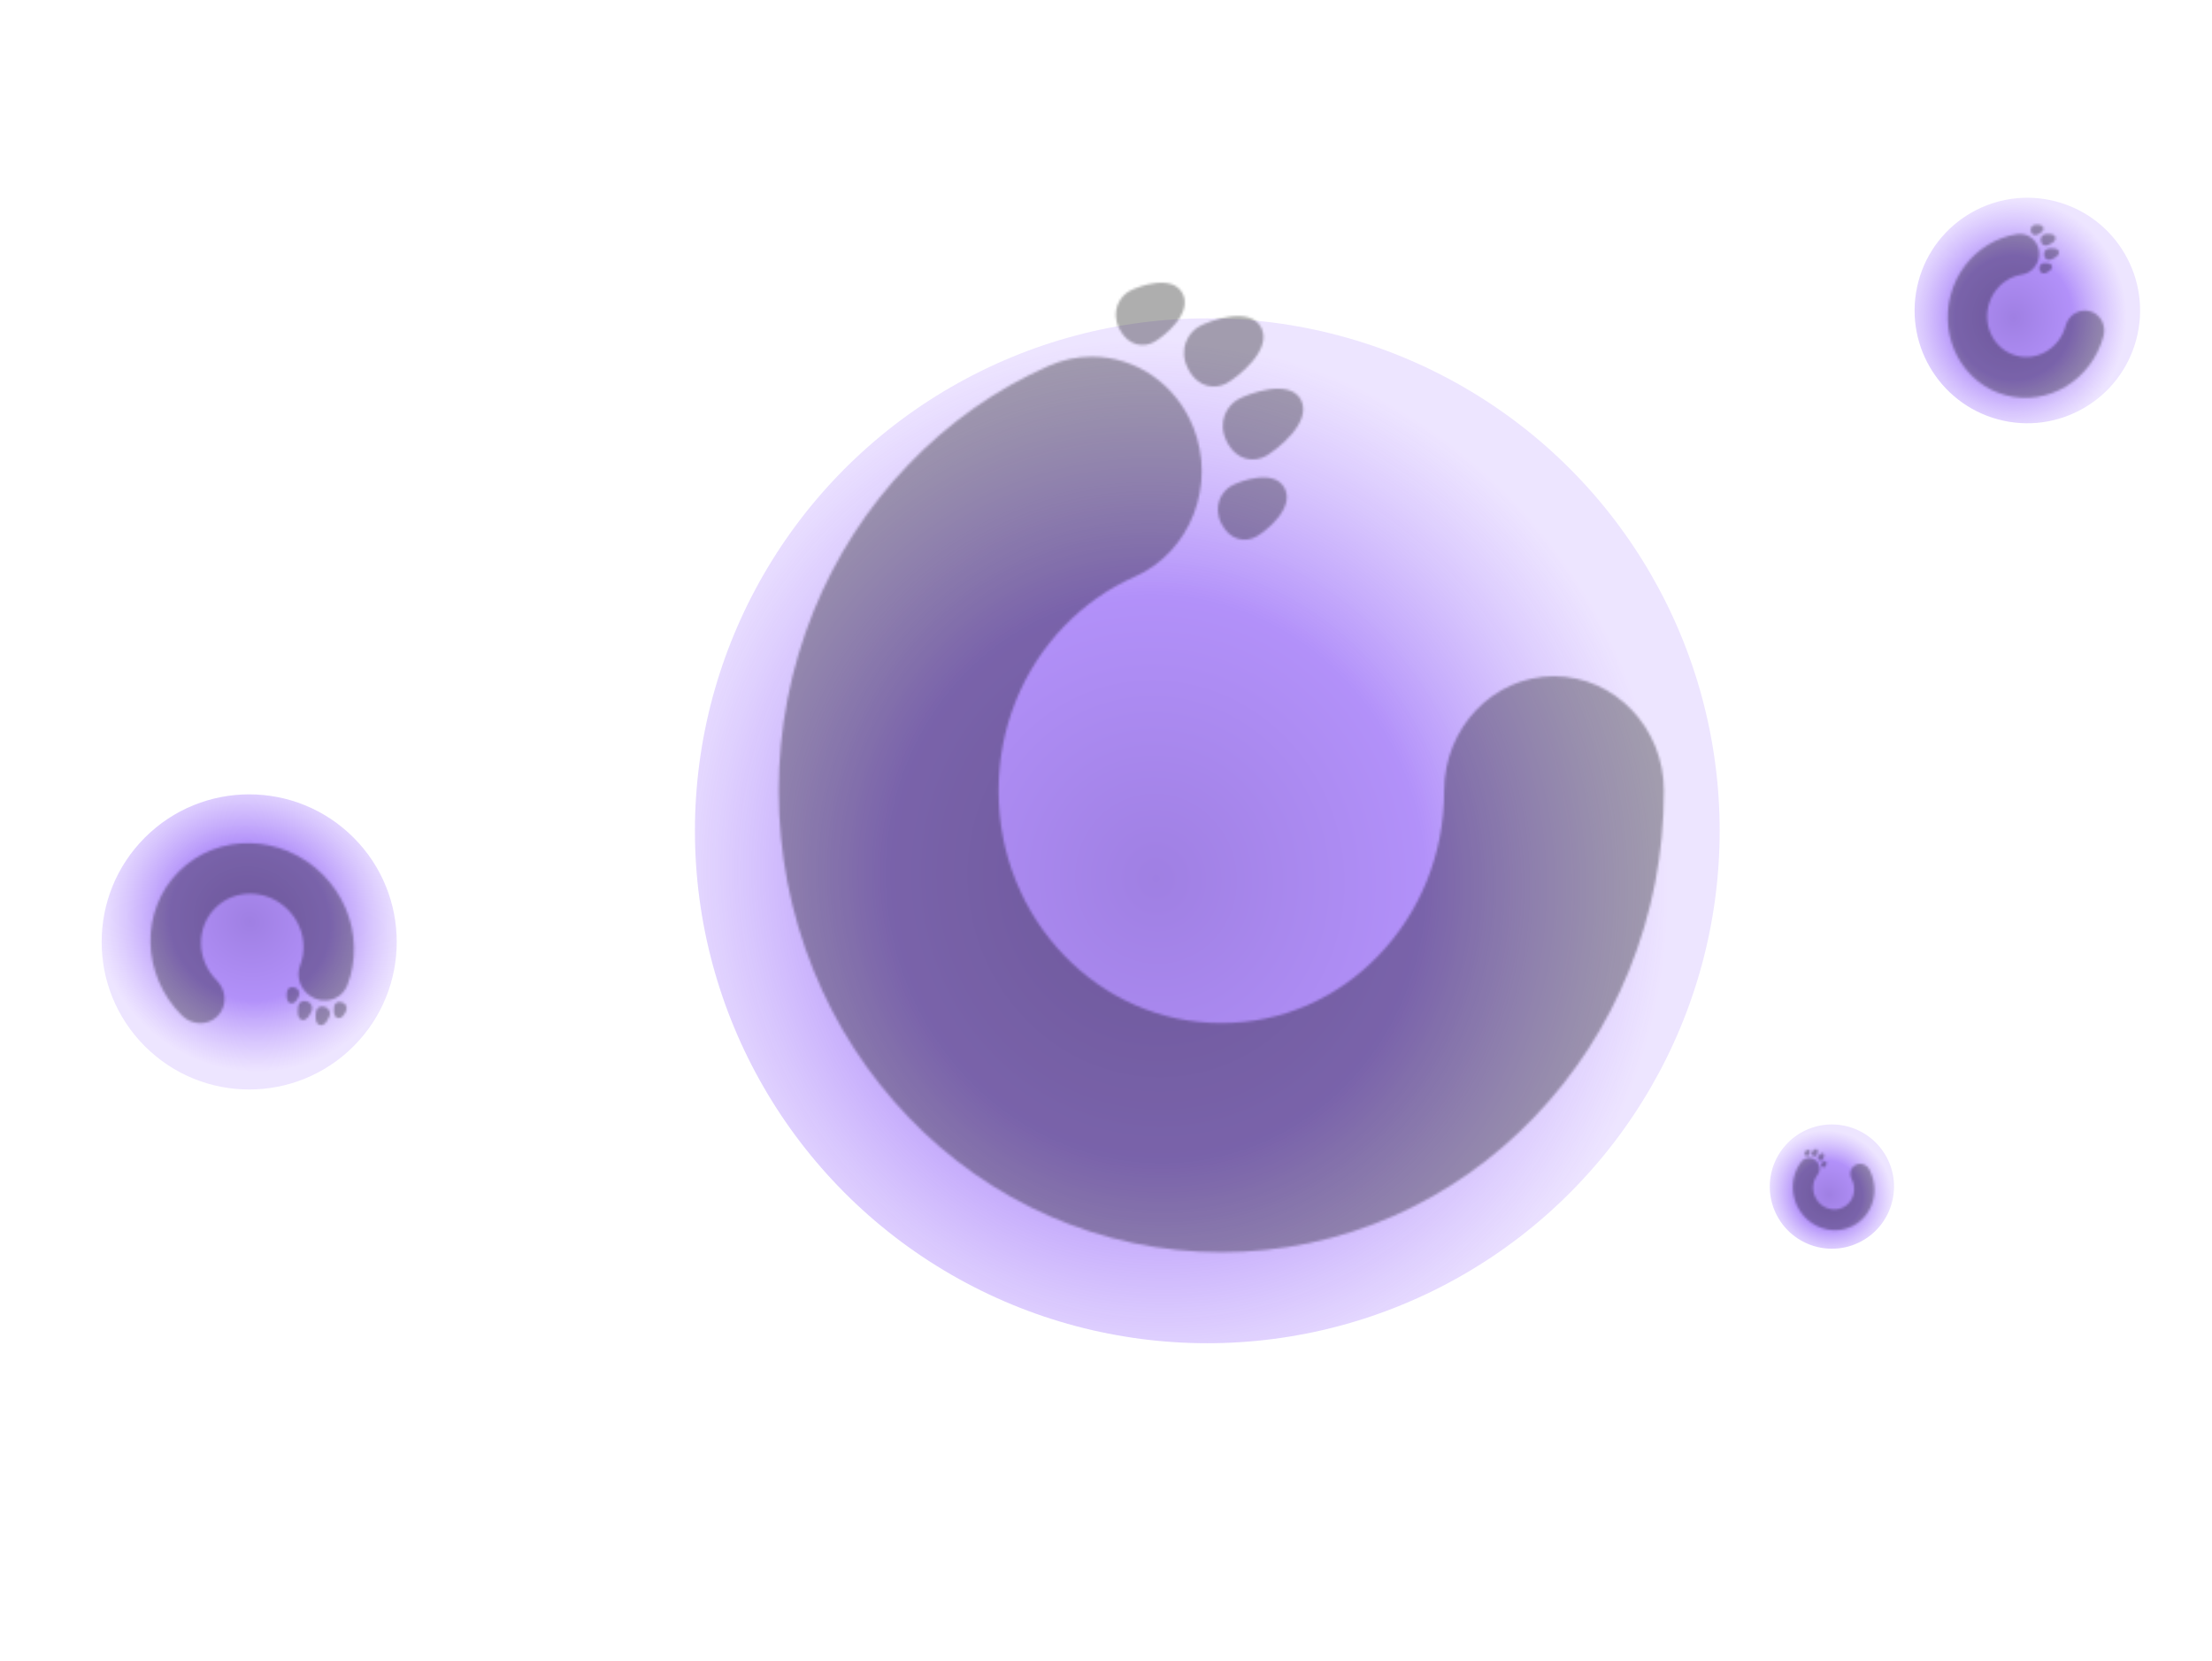
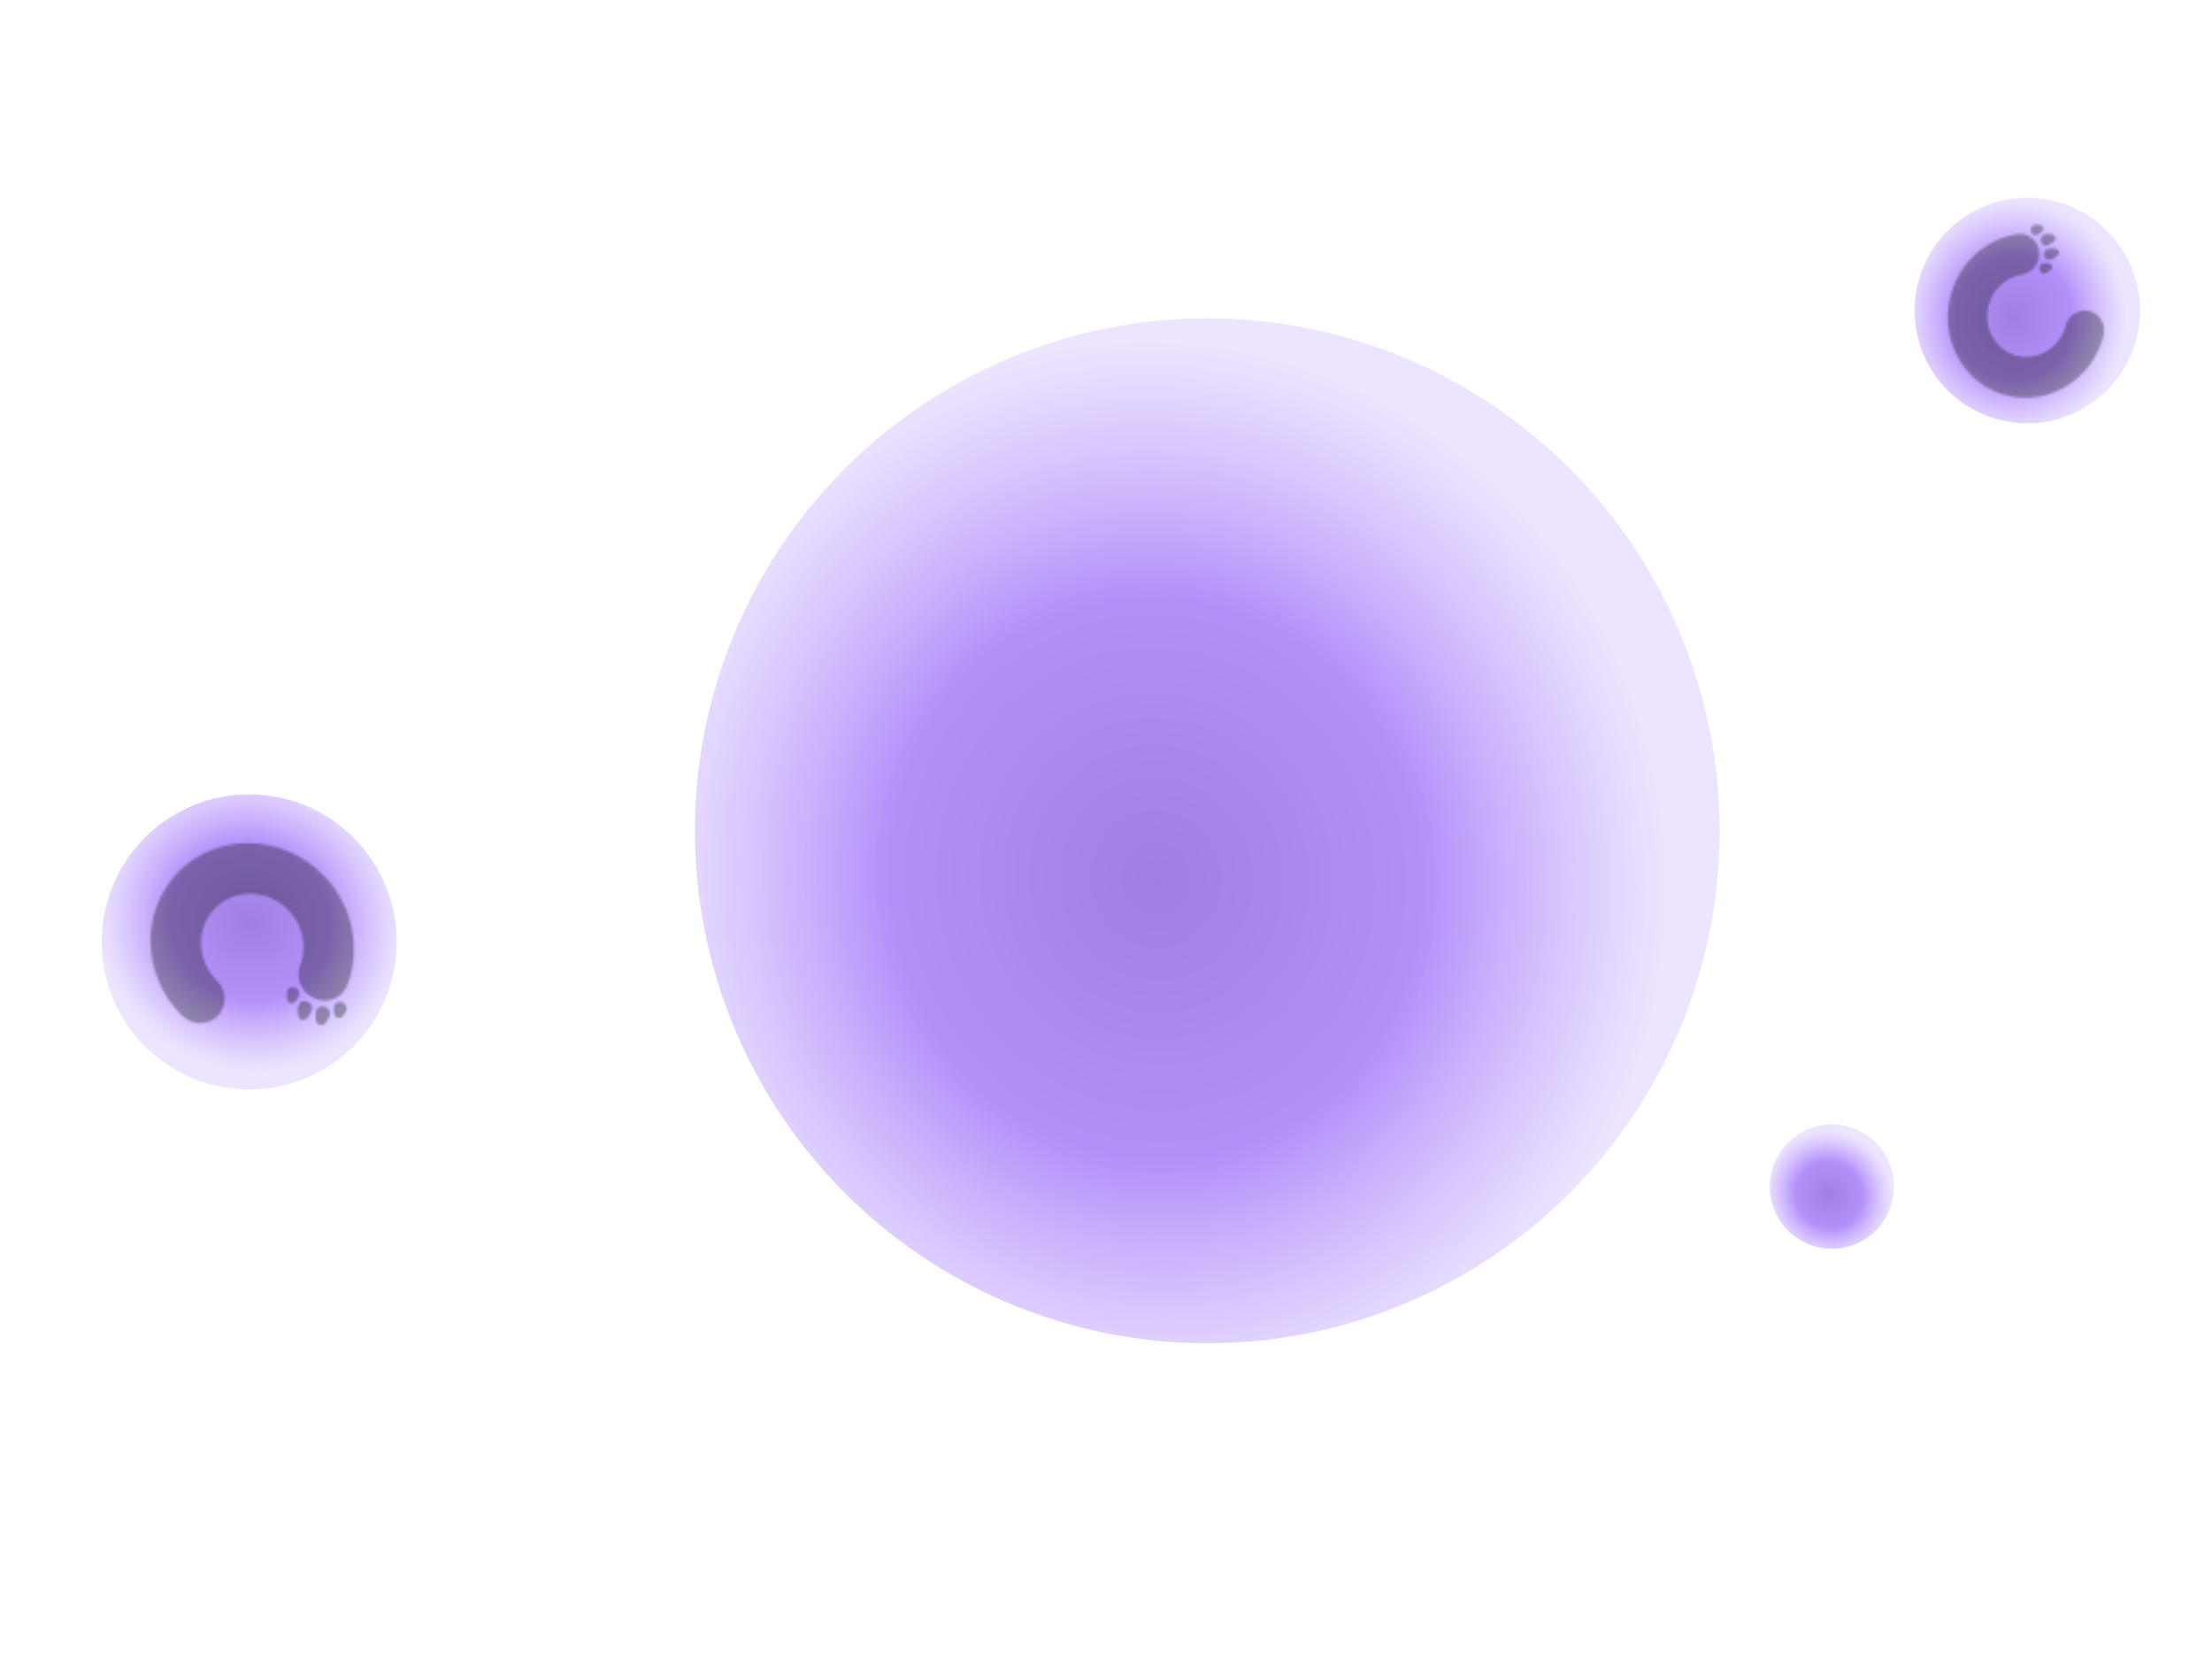
<svg xmlns="http://www.w3.org/2000/svg" width="939" height="705" viewBox="0 0 939 705" fill="none">
  <g opacity="0.5" filter="url(#filter0_f_501_8500)">
    <circle cx="512.5" cy="352.625" r="217.5" fill="url(#paint0_radial_501_8500)" />
  </g>
  <mask id="mask0_501_8500" style="mask-type:luminance" maskUnits="userSpaceOnUse" x="330" y="120" width="377" height="412">
    <path fill-rule="evenodd" clip-rule="evenodd" d="M479.356 123.601C483.229 121.438 497.778 116.2 502.047 124.631C506.316 133.062 494.111 142.82 489.957 145.139C485.804 147.458 479.034 147.232 475.184 139.629C471.334 132.026 475.484 125.763 479.356 123.601ZM522.667 206.241C526.54 204.079 541.089 198.841 545.358 207.272C549.627 215.703 537.421 225.461 533.268 227.78C529.114 230.099 522.345 229.873 518.495 222.27C514.645 214.667 518.795 208.403 522.667 206.241ZM518.462 531.489C493.126 531.489 468.519 526.298 445.321 516.082C422.935 506.193 402.852 492.099 385.627 474.144C368.378 456.164 354.832 435.221 345.37 411.894C335.569 387.739 330.59 362.081 330.59 335.663C330.59 309.244 335.569 283.586 345.37 259.413C354.848 236.096 368.378 215.144 385.627 197.19C402.86 179.226 422.943 165.106 445.321 155.235C451.121 152.696 457.227 151.383 463.482 151.383C482.256 151.383 499.133 163.042 506.457 181.083C516.481 205.765 505.346 234.36 481.668 244.81C470.425 249.758 460.301 256.874 451.593 265.942C442.885 275.036 436.059 285.581 431.303 297.301C426.382 309.434 423.904 322.337 423.904 335.663C423.904 348.988 426.382 361.891 431.303 374.016C436.059 385.753 442.885 396.289 451.593 405.365C460.284 414.442 470.408 421.558 481.668 426.524C493.3 431.645 505.678 434.228 518.462 434.228C531.254 434.228 543.632 431.645 555.272 426.524C566.523 421.558 576.639 414.442 585.339 405.365C594.03 396.297 600.865 385.761 605.629 374.016C610.55 361.873 613.044 348.98 613.044 335.663C613.044 308.847 633.963 287.032 659.689 287.032C685.405 287.032 706.333 308.847 706.333 335.663C706.333 362.081 701.362 387.739 691.544 411.894C682.1 435.221 668.553 456.164 651.312 474.144C634.079 492.099 613.98 506.193 591.61 516.082C568.412 526.298 543.797 531.489 518.462 531.489ZM525.449 169.561C529.77 167.149 547.564 160.433 552.328 169.84C557.091 179.248 541.912 191.007 537.278 193.595C532.643 196.183 525.09 195.931 520.794 187.447C516.498 178.963 521.128 171.974 525.449 169.561ZM508.973 138.588C513.294 136.175 530.663 129.696 535.427 139.104C540.19 148.512 525.436 160.034 520.801 162.621C516.167 165.209 508.613 164.957 504.317 156.473C500.021 147.989 504.651 141 508.973 138.588Z" fill="white" />
  </mask>
  <g mask="url(#mask0_501_8500)">
-     <path fill-rule="evenodd" clip-rule="evenodd" d="M316.235 546.513H720.691V104.883H316.235V546.513Z" fill="black" fill-opacity="0.32" />
-   </g>
+     </g>
  <g opacity="0.5" filter="url(#filter1_f_501_8500)">
    <circle cx="860.608" cy="131.797" r="47.854" transform="rotate(15 860.608 131.797)" fill="url(#paint1_radial_501_8500)" />
  </g>
  <mask id="mask1_501_8500" style="mask-type:luminance" maskUnits="userSpaceOnUse" x="826" y="95" width="68" height="74">
    <path fill-rule="evenodd" clip-rule="evenodd" d="M863.556 95.504C864.325 95.31 867.079 95.079 867.427 96.732C867.774 98.385 865.215 99.505 864.39 99.714C863.566 99.922 862.407 99.57 862.094 98.079C861.781 96.588 862.787 95.698 863.556 95.504ZM867.212 111.779C867.981 111.585 870.736 111.354 871.083 113.007C871.43 114.66 868.871 115.781 868.046 115.989C867.222 116.197 866.063 115.845 865.75 114.354C865.437 112.863 866.444 111.973 867.212 111.779ZM851.439 167.745C847.064 166.573 843.056 164.538 839.523 161.7C836.115 158.957 833.299 155.594 831.156 151.697C829.009 147.794 827.639 143.551 827.084 139.086C826.51 134.461 826.837 129.8 828.059 125.239C829.282 120.677 831.329 116.477 834.139 112.756C836.855 109.169 840.16 106.177 843.97 103.875C847.776 101.57 851.897 100.061 856.218 99.392C857.337 99.222 858.452 99.278 859.532 99.567C862.774 100.436 865.149 103.23 865.579 106.684C866.168 111.41 862.922 115.832 858.35 116.541C856.18 116.875 854.102 117.636 852.179 118.798C850.255 119.966 848.588 121.471 847.225 123.274C845.813 125.142 844.789 127.255 844.172 129.556C843.556 131.857 843.386 134.2 843.675 136.521C843.953 138.768 844.645 140.903 845.728 142.873C846.809 144.842 848.228 146.54 849.942 147.918C851.714 149.34 853.732 150.359 855.939 150.951C858.148 151.542 860.405 151.669 862.652 151.323C864.824 150.987 866.9 150.226 868.822 149.061C870.743 147.897 872.41 146.394 873.776 144.587C875.188 142.718 876.215 140.607 876.831 138.307C878.072 133.677 882.694 130.878 887.136 132.068C891.576 133.258 894.181 137.993 892.94 142.623C891.718 147.185 889.672 151.386 886.859 155.102C884.149 158.693 880.841 161.683 877.032 163.99C873.226 166.293 869.103 167.796 864.783 168.469C860.304 169.16 855.814 168.917 851.439 167.745ZM869.389 105.575C870.246 105.358 873.629 105.022 874.017 106.867C874.404 108.711 871.239 110.04 870.319 110.272C869.399 110.504 868.106 110.111 867.757 108.448C867.408 106.784 868.531 105.791 869.389 105.575ZM867.977 99.463C868.835 99.247 872.134 98.932 872.521 100.777C872.908 102.621 869.828 103.928 868.908 104.161C867.988 104.393 866.695 104 866.346 102.336C865.997 100.673 867.119 99.68 867.977 99.463Z" fill="white" />
  </mask>
  <g mask="url(#mask1_501_8500)">
    <path fill-rule="evenodd" clip-rule="evenodd" d="M815.822 160.984L885.66 179.697L906.093 103.439L836.255 84.726L815.822 160.984Z" fill="black" fill-opacity="0.32" />
  </g>
  <g opacity="0.5" filter="url(#filter2_f_501_8500)">
    <circle cx="777.645" cy="503.644" r="26.37" transform="rotate(-27.962 777.645 503.644)" fill="url(#paint2_radial_501_8500)" />
  </g>
  <mask id="mask2_501_8500" style="mask-type:luminance" maskUnits="userSpaceOnUse" x="761" y="487" width="35" height="36">
    <path fill-rule="evenodd" clip-rule="evenodd" d="M766.148 489.005C766.368 488.665 767.317 487.62 768.022 488.117C768.727 488.614 768.161 489.923 767.925 490.288C767.689 490.653 767.134 490.924 766.498 490.476C765.862 490.028 765.929 489.345 766.148 489.005ZM773.178 493.814C773.398 493.474 774.346 492.429 775.052 492.926C775.757 493.423 775.19 494.732 774.955 495.097C774.719 495.462 774.163 495.733 773.528 495.285C772.892 494.837 772.958 494.154 773.178 493.814ZM786.761 520.218C784.718 521.303 782.512 521.938 780.204 522.107C777.976 522.268 775.753 521.991 773.596 521.281C771.436 520.569 769.447 519.46 767.686 517.984C765.861 516.456 764.362 514.601 763.231 512.471C762.1 510.34 761.403 508.058 761.159 505.69C760.925 503.404 761.119 501.136 761.741 498.95C762.362 496.763 763.377 494.765 764.759 493.012C765.118 492.559 765.554 492.191 766.058 491.924C767.572 491.12 769.432 491.338 770.795 492.479C772.659 494.04 772.985 496.822 771.524 498.678C770.829 499.559 770.317 500.566 770.003 501.67C769.69 502.776 769.591 503.918 769.709 505.066C769.832 506.255 770.185 507.402 770.755 508.476C771.325 509.551 772.077 510.485 772.993 511.252C773.879 511.995 774.88 512.552 775.971 512.911C777.06 513.271 778.181 513.412 779.302 513.33C780.459 513.245 781.567 512.923 782.598 512.376C783.63 511.829 784.517 511.091 785.236 510.18C785.931 509.298 786.442 508.291 786.755 507.187C787.068 506.083 787.168 504.941 787.049 503.79C786.926 502.601 786.575 501.454 786.005 500.38C784.858 498.218 785.611 495.564 787.685 494.463C789.758 493.362 792.38 494.225 793.527 496.387C794.658 498.517 795.356 500.799 795.598 503.167C795.835 505.452 795.639 507.72 795.018 509.908C794.398 512.094 793.38 514.09 792 515.845C790.567 517.662 788.804 519.134 786.761 520.218ZM771.832 490.738C772.077 490.359 773.224 489.056 774.011 489.61C774.798 490.165 774.077 491.763 773.815 492.17C773.552 492.577 772.932 492.88 772.222 492.38C771.513 491.879 771.587 491.118 771.832 490.738ZM769.178 488.946C769.423 488.567 770.547 487.301 771.333 487.855C772.12 488.41 771.424 489.971 771.161 490.378C770.898 490.785 770.278 491.088 769.568 490.588C768.859 490.087 768.933 489.326 769.178 488.946Z" fill="white" />
  </mask>
  <g mask="url(#mask2_501_8500)">
-     <path fill-rule="evenodd" clip-rule="evenodd" d="M771.095 530.089L803.706 512.777L784.803 477.168L752.191 494.48L771.095 530.089Z" fill="black" fill-opacity="0.32" />
-   </g>
+     </g>
  <g opacity="0.5" filter="url(#filter3_f_501_8500)">
    <circle cx="105.788" cy="399.789" r="62.635" transform="rotate(135 105.788 399.789)" fill="url(#paint3_radial_501_8500)" />
  </g>
  <mask id="mask3_501_8500" style="mask-type:luminance" maskUnits="userSpaceOnUse" x="63" y="357" width="88" height="79">
    <path fill-rule="evenodd" clip-rule="evenodd" d="M147.064 428.61C146.792 429.571 145.309 432.721 143.288 432.058C141.266 431.396 141.656 427.899 141.948 426.869C142.24 425.839 143.353 424.797 145.176 425.395C147 425.992 147.336 427.65 147.064 428.61ZM127.017 422.347C126.744 423.308 125.262 426.458 123.24 425.795C121.219 425.133 121.608 421.636 121.9 420.606C122.192 419.576 123.306 418.534 125.129 419.132C126.952 419.729 127.289 421.387 127.017 422.347ZM75.907 369.907C79.941 365.874 84.684 362.784 90.003 360.717C95.141 358.728 100.581 357.774 106.181 357.891C111.789 358.007 117.279 359.185 122.498 361.392C127.904 363.677 132.781 366.968 136.986 371.174C141.192 375.379 144.483 380.256 146.771 385.664C148.974 390.885 150.156 396.374 150.268 401.978C150.384 407.58 149.435 413.025 147.444 418.158C146.925 419.486 146.162 420.667 145.166 421.662C142.178 424.651 137.635 425.482 133.598 423.776C128.073 421.442 125.293 415.118 127.399 409.685C128.401 407.108 128.88 404.363 128.823 401.534C128.761 398.7 128.169 395.935 127.061 393.312C125.913 390.597 124.253 388.149 122.132 386.028C120.011 383.907 117.563 382.247 114.849 381.1C112.224 379.989 109.46 379.399 106.629 379.34C103.8 379.278 101.056 379.757 98.473 380.759C95.806 381.796 93.425 383.355 91.39 385.39C89.354 387.426 87.794 389.808 86.757 392.476C85.756 395.057 85.278 397.8 85.339 400.63C85.399 403.457 85.988 406.222 87.099 408.85C88.249 411.567 89.904 414.016 92.024 416.136C96.293 420.405 96.435 427.207 92.34 431.302C88.246 435.396 81.442 435.255 77.174 430.986C72.968 426.781 69.675 421.905 67.393 416.497C65.183 411.28 64.006 405.79 63.888 400.184C63.773 394.582 64.729 389.139 66.716 384.004C68.782 378.685 71.874 373.941 75.907 369.907ZM132.41 428.632C132.106 429.704 130.343 433.606 128.087 432.867C125.831 432.127 126.376 427.839 126.702 426.69C127.027 425.54 128.27 424.378 130.304 425.044C132.339 425.711 132.714 427.56 132.41 428.632ZM139.966 430.945C139.662 432.017 137.928 435.813 135.672 435.073C133.417 434.334 133.931 430.151 134.257 429.002C134.583 427.852 135.825 426.69 137.86 427.356C139.894 428.023 140.269 429.873 139.966 430.945Z" fill="white" />
  </mask>
  <g mask="url(#mask3_501_8500)">
    <path fill-rule="evenodd" clip-rule="evenodd" d="M105.709 335.322L41.326 399.706L111.627 470.006L176.01 405.623L105.709 335.322Z" fill="black" fill-opacity="0.32" />
  </g>
  <defs>
    <filter id="filter0_f_501_8500" x="160.459" y="0.584" width="704.083" height="704.083" filterUnits="userSpaceOnUse" color-interpolation-filters="sRGB">
      <feFlood flood-opacity="0" result="BackgroundImageFix" />
      <feBlend mode="normal" in="SourceGraphic" in2="BackgroundImageFix" result="shape" />
      <feGaussianBlur stdDeviation="67.271" result="effect1_foregroundBlur_501_8500" />
    </filter>
    <filter id="filter1_f_501_8500" x="783.14" y="54.329" width="154.936" height="154.936" filterUnits="userSpaceOnUse" color-interpolation-filters="sRGB">
      <feFlood flood-opacity="0" result="BackgroundImageFix" />
      <feBlend mode="normal" in="SourceGraphic" in2="BackgroundImageFix" result="shape" />
      <feGaussianBlur stdDeviation="14.801" result="effect1_foregroundBlur_501_8500" />
    </filter>
    <filter id="filter2_f_501_8500" x="734.958" y="460.957" width="85.374" height="85.374" filterUnits="userSpaceOnUse" color-interpolation-filters="sRGB">
      <feFlood flood-opacity="0" result="BackgroundImageFix" />
      <feBlend mode="normal" in="SourceGraphic" in2="BackgroundImageFix" result="shape" />
      <feGaussianBlur stdDeviation="8.156" result="effect1_foregroundBlur_501_8500" />
    </filter>
    <filter id="filter3_f_501_8500" x="4.409" y="298.41" width="202.758" height="202.758" filterUnits="userSpaceOnUse" color-interpolation-filters="sRGB">
      <feFlood flood-opacity="0" result="BackgroundImageFix" />
      <feBlend mode="normal" in="SourceGraphic" in2="BackgroundImageFix" result="shape" />
      <feGaussianBlur stdDeviation="19.372" result="effect1_foregroundBlur_501_8500" />
    </filter>
    <radialGradient id="paint0_radial_501_8500" cx="0" cy="0" r="1" gradientUnits="userSpaceOnUse" gradientTransform="translate(490.749 373.049) rotate(78.034) scale(229.652 217.794)">
      <stop stop-color="#4000C7" />
      <stop offset="0.526" stop-color="#6623F4" />
      <stop offset="1" stop-color="#905BFF" stop-opacity="0.32" />
    </radialGradient>
    <radialGradient id="paint1_radial_501_8500" cx="0" cy="0" r="1" gradientUnits="userSpaceOnUse" gradientTransform="translate(855.822 136.29) rotate(78.034) scale(50.528 47.919)">
      <stop stop-color="#4000C7" />
      <stop offset="0.526" stop-color="#6623F4" />
      <stop offset="1" stop-color="#905BFF" stop-opacity="0.32" />
    </radialGradient>
    <radialGradient id="paint2_radial_501_8500" cx="0" cy="0" r="1" gradientUnits="userSpaceOnUse" gradientTransform="translate(775.008 506.12) rotate(78.034) scale(27.843 26.405)">
      <stop stop-color="#4000C7" />
      <stop offset="0.526" stop-color="#6623F4" />
      <stop offset="1" stop-color="#905BFF" stop-opacity="0.32" />
    </radialGradient>
    <radialGradient id="paint3_radial_501_8500" cx="0" cy="0" r="1" gradientUnits="userSpaceOnUse" gradientTransform="translate(99.525 405.671) rotate(78.034) scale(66.134 62.719)">
      <stop stop-color="#4000C7" />
      <stop offset="0.526" stop-color="#6623F4" />
      <stop offset="1" stop-color="#905BFF" stop-opacity="0.32" />
    </radialGradient>
  </defs>
</svg>